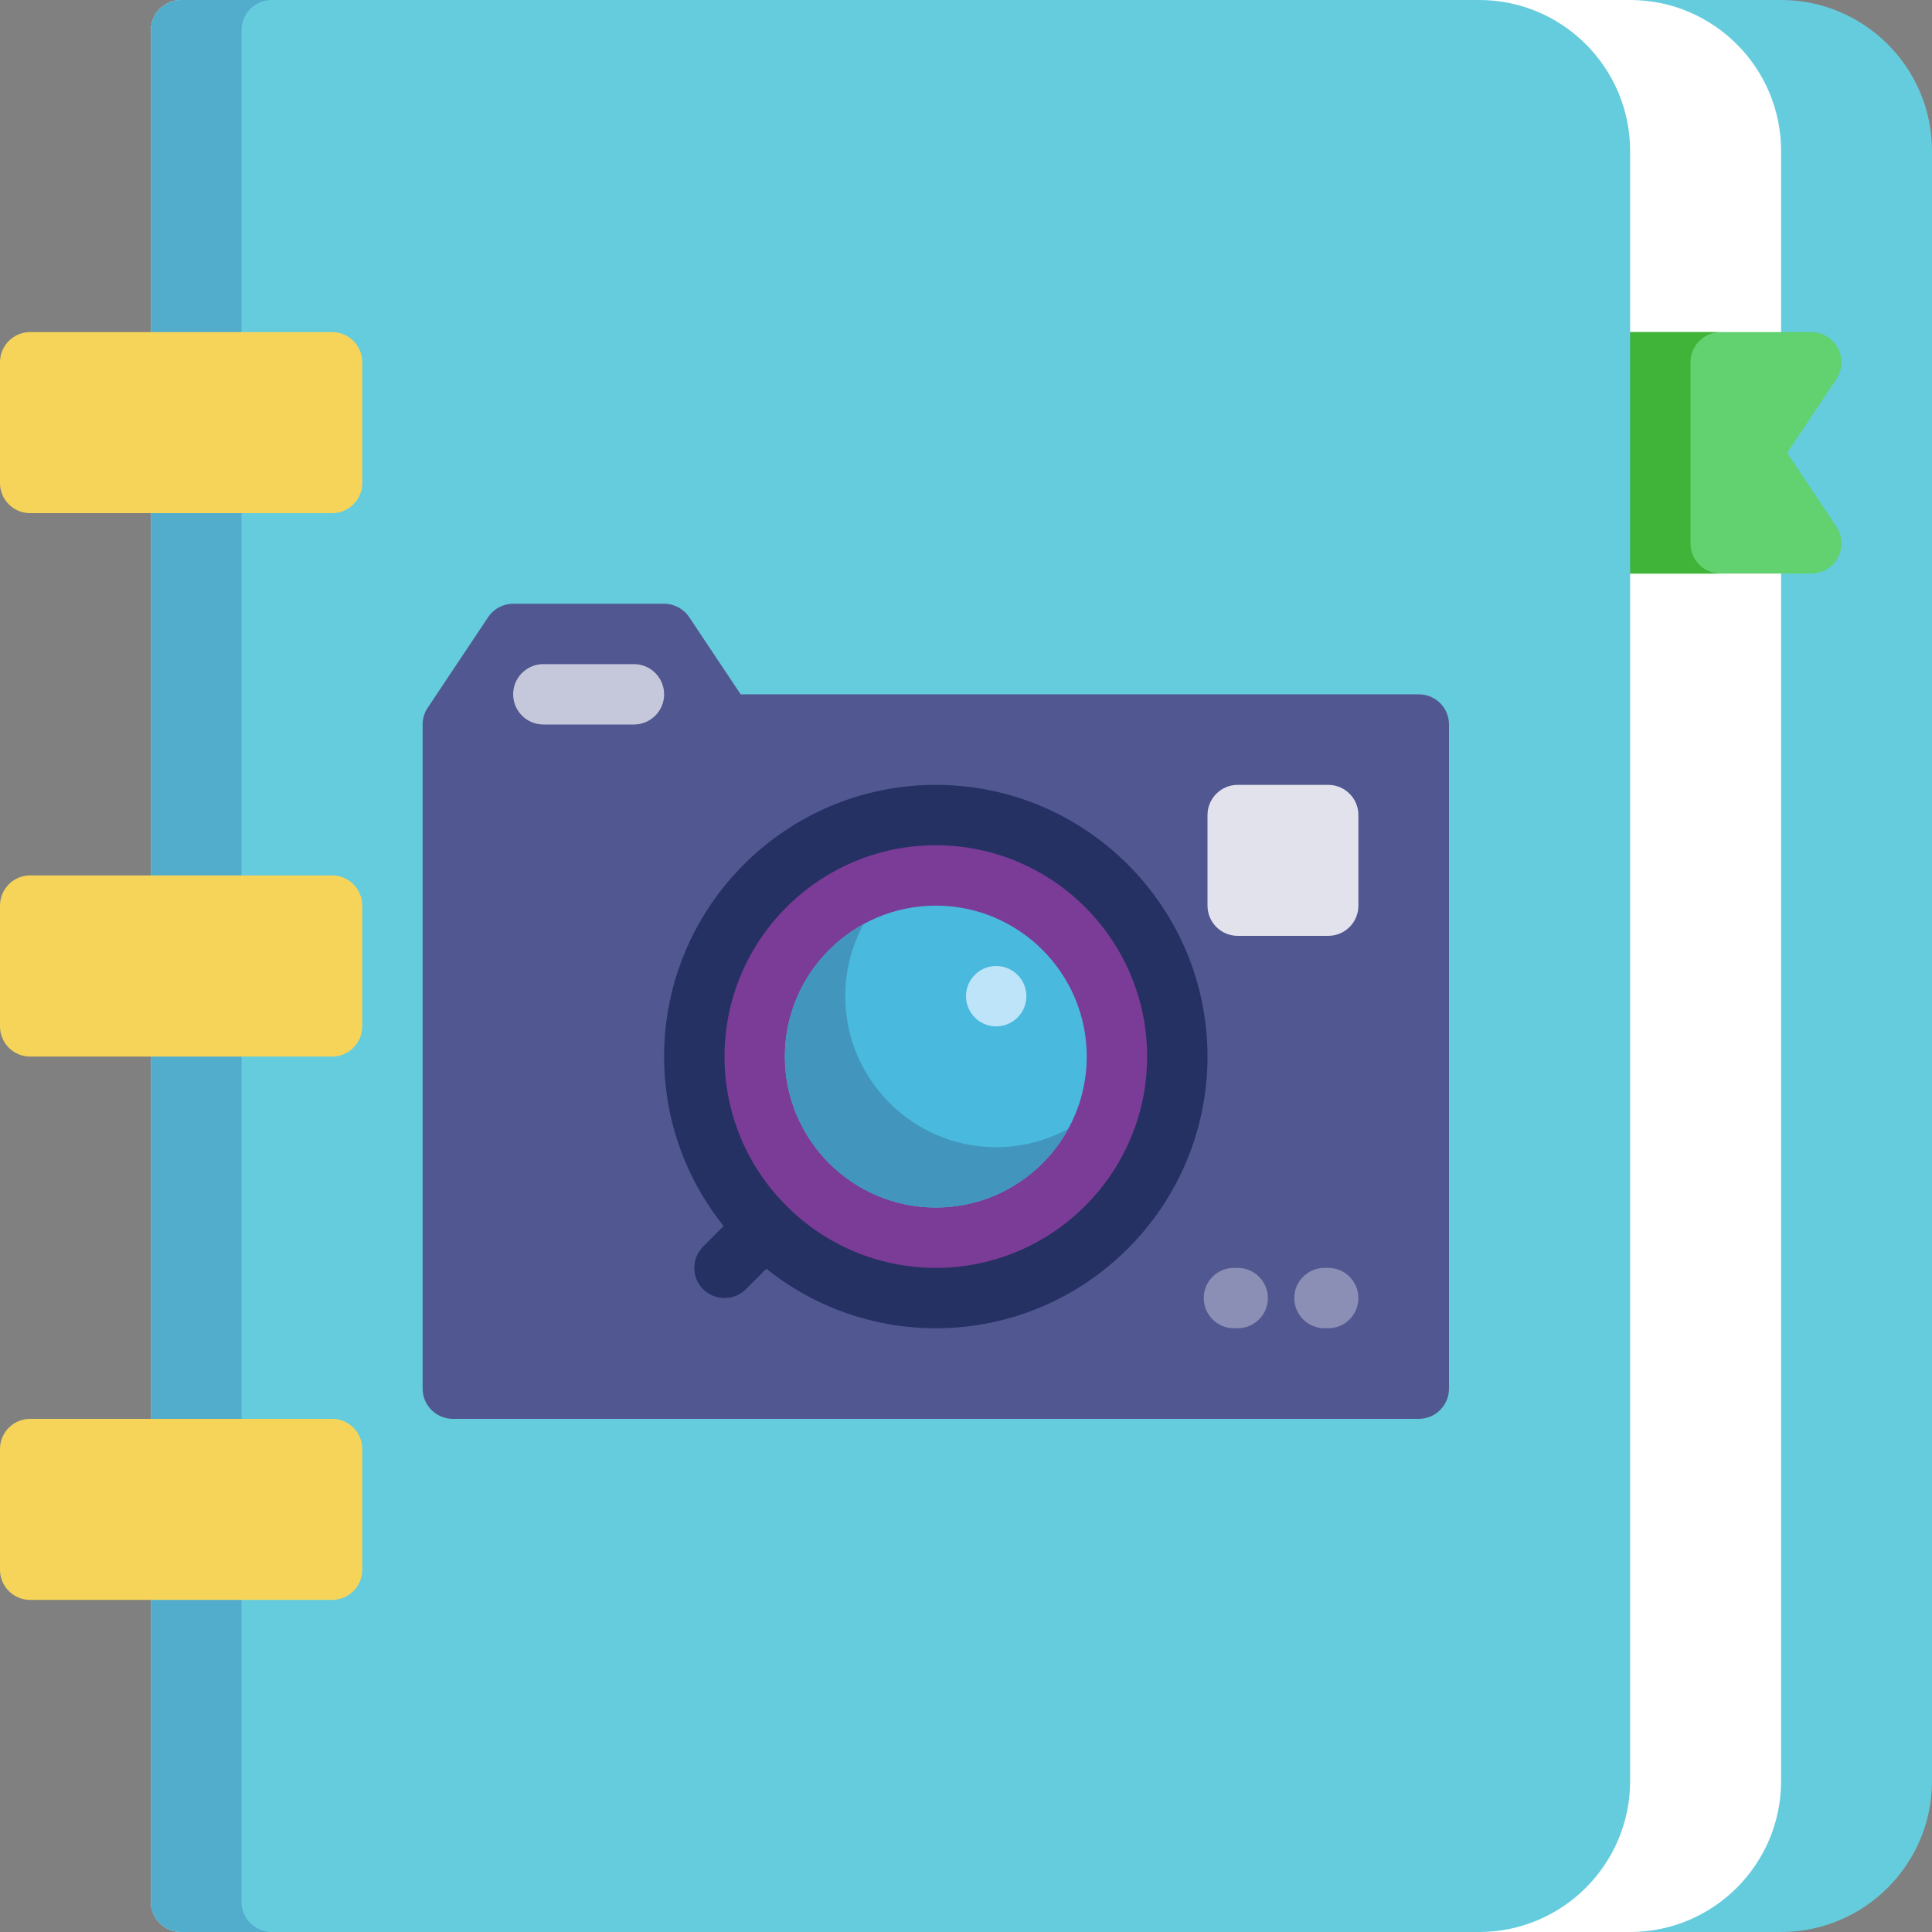
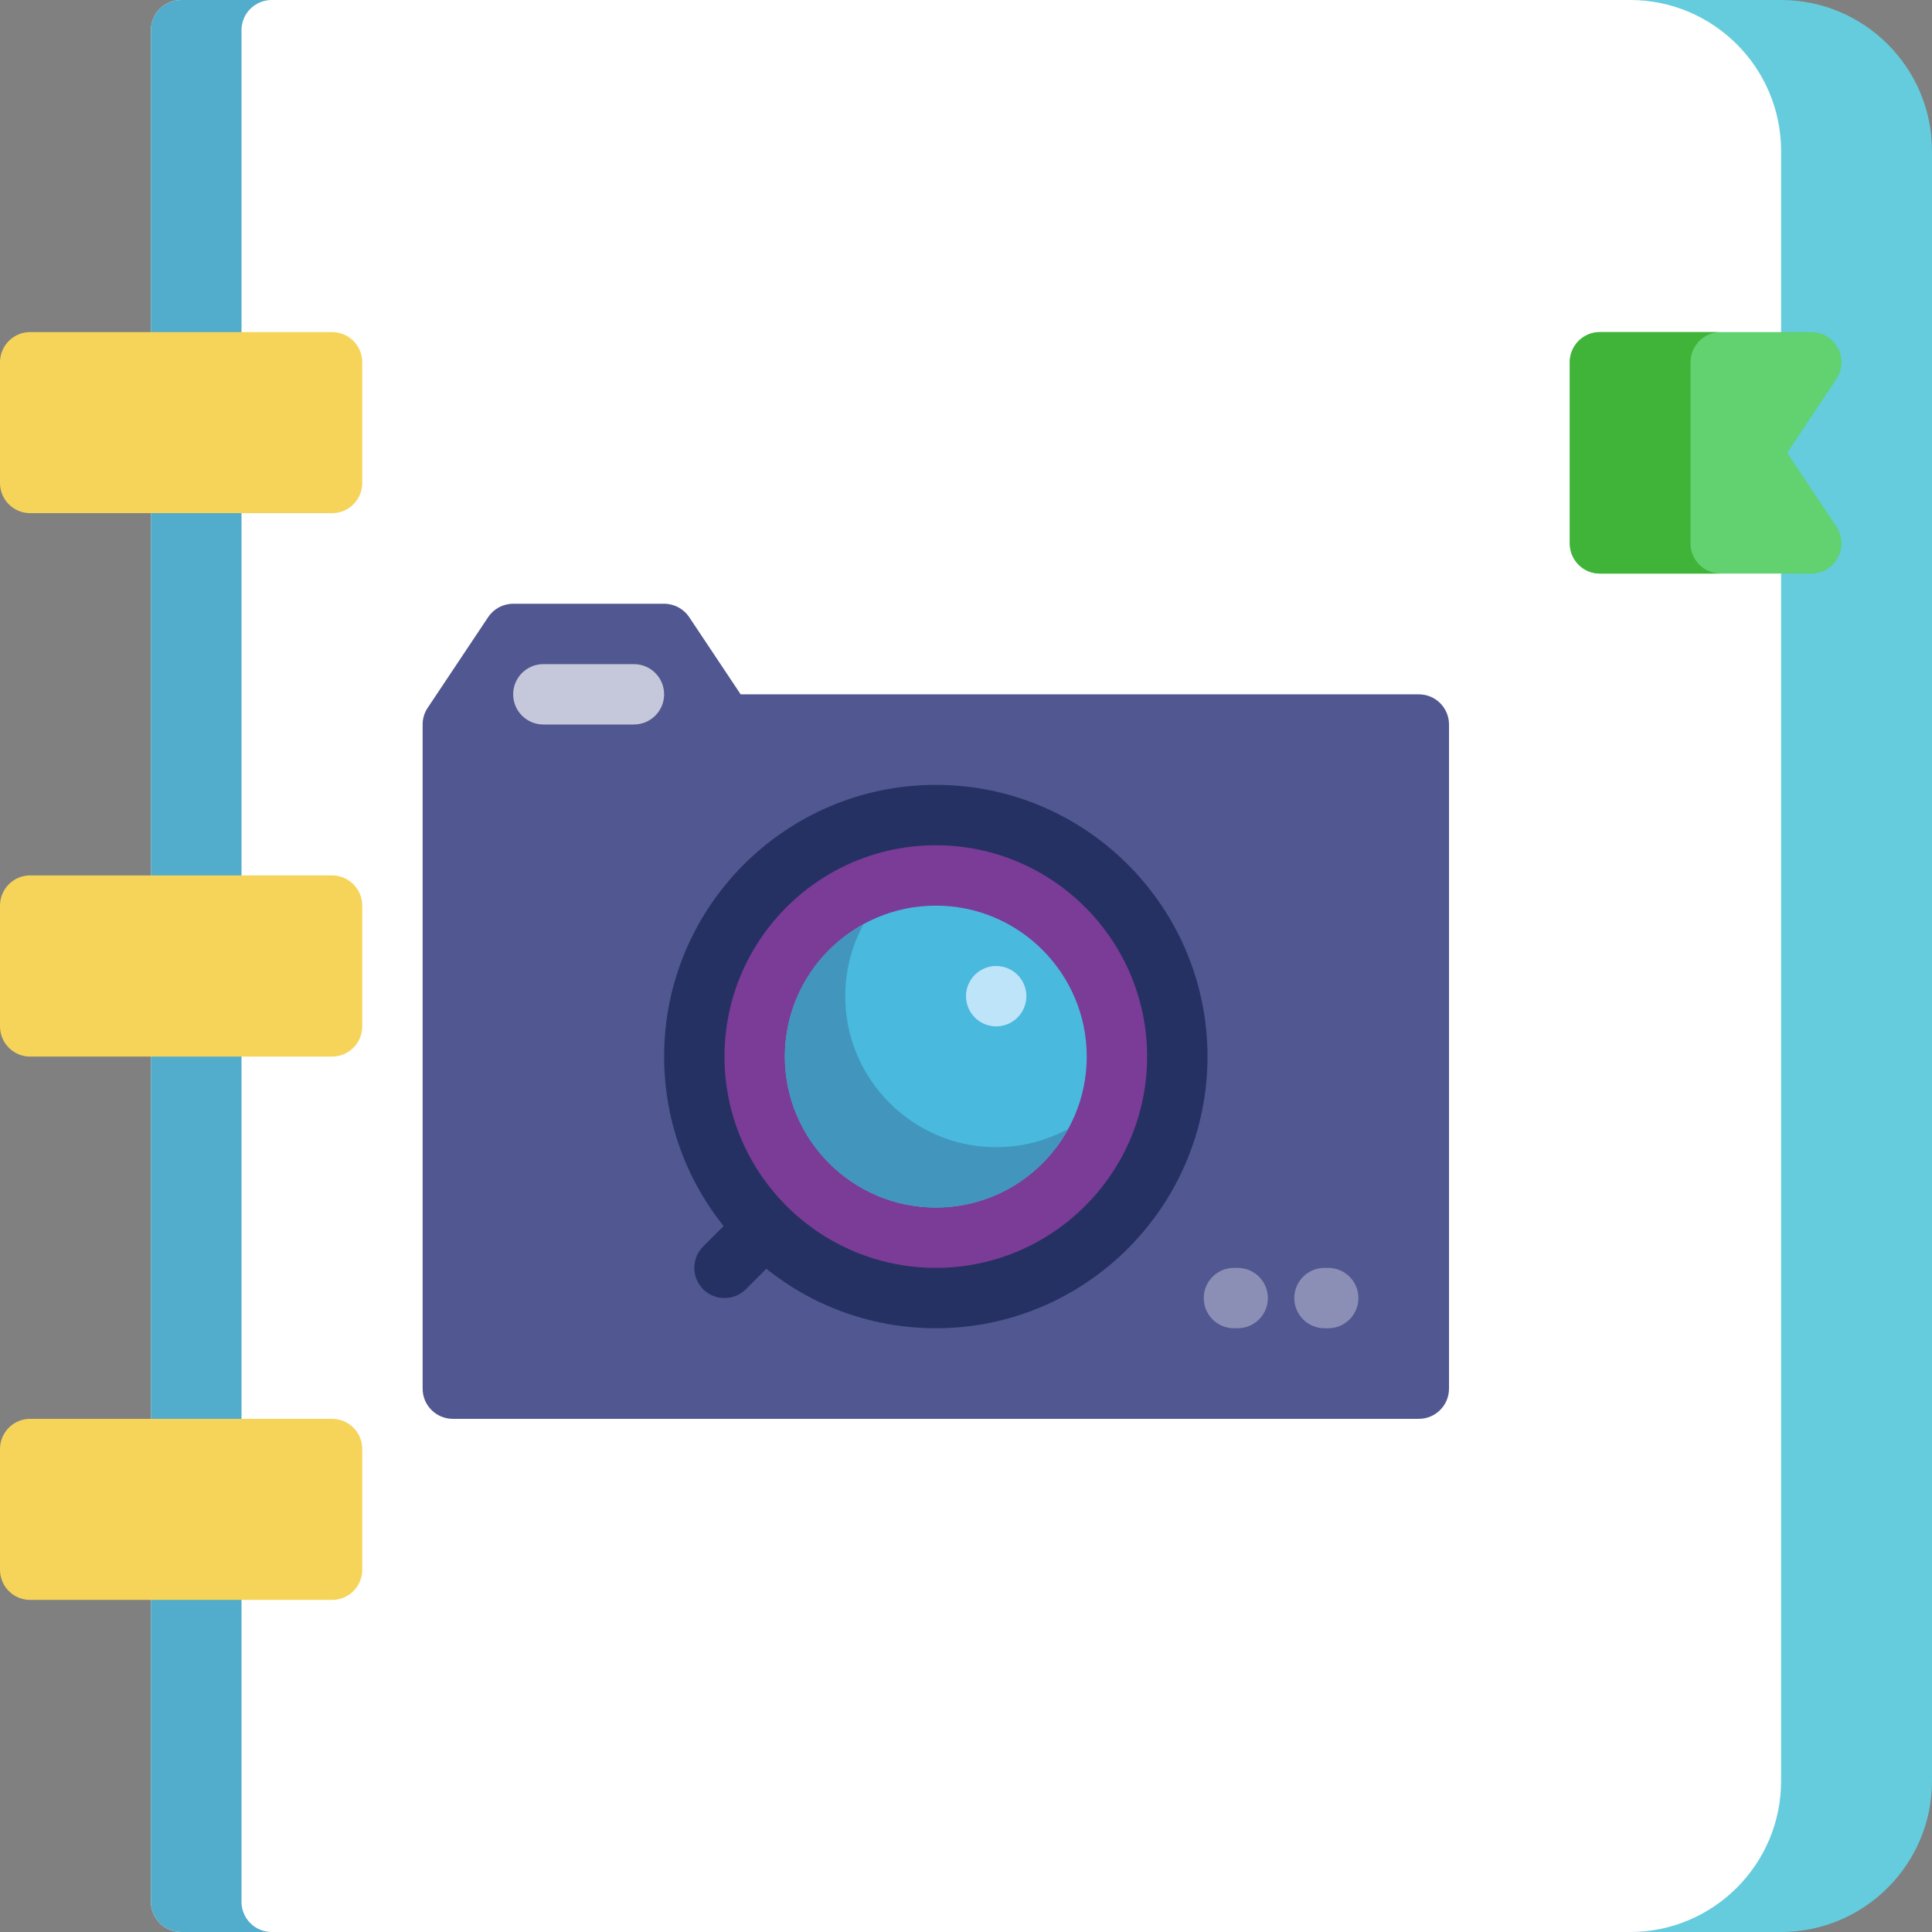
<svg xmlns="http://www.w3.org/2000/svg" width="36" height="36" viewBox="0 0 36 36" fill="none">
  <rect x="0" y="0" width="36" height="36" fill="#808080" stroke="none" />
  <g clip-path="url(#clip0_569_12137)">
    <path d="M33.188 0H6.188C5.877 0 5.625 0.252 5.625 0.562V35.438C5.625 35.748 5.877 36 6.188 36H33.188C34.738 36 36 34.738 36 33.188V2.812C36 1.262 34.738 0 33.188 0Z" fill="#64CCDD" />
    <path d="M30.375 0H3.375C3.064 0 2.812 0.252 2.812 0.562V35.438C2.812 35.748 3.064 36 3.375 36H30.375C31.926 36 33.188 34.738 33.188 33.188V2.812C33.188 1.262 31.926 0 30.375 0Z" fill="white" />
    <path d="M33.301 8.438L34.218 7.062C34.333 6.889 34.344 6.667 34.246 6.485C34.148 6.302 33.957 6.188 33.75 6.188H29.812C29.502 6.188 29.25 6.439 29.25 6.75V10.125C29.25 10.436 29.502 10.688 29.812 10.688H33.75C33.957 10.688 34.148 10.573 34.246 10.39C34.344 10.207 34.333 9.986 34.218 9.813L33.301 8.438Z" fill="#62D16F" />
    <path d="M31.5 10.125V6.75C31.5 6.439 31.752 6.188 32.062 6.188H29.812C29.502 6.188 29.25 6.439 29.25 6.75V10.125C29.25 10.436 29.502 10.688 29.812 10.688H32.062C31.752 10.688 31.5 10.436 31.5 10.125Z" fill="#40B339" />
-     <path d="M27.562 0H3.375C3.064 0 2.812 0.252 2.812 0.562V35.438C2.812 35.748 3.064 36 3.375 36H27.562C29.113 36 30.375 34.738 30.375 33.188V2.812C30.375 1.262 29.113 0 27.562 0Z" fill="#64CCDD" />
    <path d="M4.5 35.438V0.562C4.5 0.252 4.752 0 5.062 0H3.375C3.064 0 2.812 0.252 2.812 0.562V35.438C2.812 35.748 3.064 36 3.375 36H5.062C4.752 36 4.5 35.748 4.5 35.438Z" fill="#52ACCC" />
    <path d="M6.188 6.188H0.562C0.252 6.188 0 6.439 0 6.75V9C0 9.311 0.252 9.562 0.562 9.562H6.188C6.498 9.562 6.75 9.311 6.75 9V6.75C6.75 6.439 6.498 6.188 6.188 6.188Z" fill="#F6D45A" />
    <path d="M6.188 16.312H0.562C0.252 16.312 0 16.564 0 16.875V19.125C0 19.436 0.252 19.688 0.562 19.688H6.188C6.498 19.688 6.75 19.436 6.75 19.125V16.875C6.75 16.564 6.498 16.312 6.188 16.312Z" fill="#F6D45A" />
    <path d="M6.188 26.438H0.562C0.252 26.438 0 26.689 0 27V29.25C0 29.561 0.252 29.812 0.562 29.812H6.188C6.498 29.812 6.75 29.561 6.75 29.25V27C6.75 26.689 6.498 26.438 6.188 26.438Z" fill="#F6D45A" />
    <path d="M26.438 12.938H13.801L12.843 11.501C12.739 11.344 12.563 11.25 12.375 11.25H9.562C9.374 11.25 9.199 11.344 9.095 11.501L7.97 13.188C7.908 13.28 7.875 13.389 7.875 13.5V25.875C7.875 26.186 8.127 26.438 8.438 26.438H26.438C26.748 26.438 27 26.186 27 25.875V13.5C27 13.189 26.748 12.938 26.438 12.938Z" fill="#515790" />
    <path d="M13.5 24.187C13.356 24.187 13.212 24.133 13.102 24.023C12.883 23.803 12.883 23.447 13.102 23.227L14.227 22.102C14.447 21.883 14.803 21.883 15.023 22.102C15.242 22.322 15.242 22.678 15.023 22.898L13.898 24.023C13.788 24.133 13.644 24.187 13.5 24.187Z" fill="#253163" />
    <path d="M17.438 14.625C14.646 14.625 12.375 16.896 12.375 19.688C12.375 22.479 14.646 24.75 17.438 24.75C20.229 24.75 22.5 22.479 22.5 19.688C22.5 16.896 20.229 14.625 17.438 14.625Z" fill="#253163" />
    <path d="M17.438 15.75C15.266 15.75 13.5 17.516 13.5 19.688C13.5 21.859 15.266 23.625 17.438 23.625C19.609 23.625 21.375 21.859 21.375 19.688C21.375 17.516 19.609 15.75 17.438 15.75Z" fill="#7A3C96" />
    <path d="M17.438 16.875C15.887 16.875 14.625 18.137 14.625 19.688C14.625 21.238 15.887 22.5 17.438 22.5C18.988 22.5 20.25 21.238 20.25 19.688C20.25 18.137 18.988 16.875 17.438 16.875Z" fill="#49B9DE" />
    <path d="M18.562 21.376C17.012 21.376 15.75 20.114 15.75 18.563C15.75 18.077 15.874 17.618 16.093 17.219C15.219 17.696 14.625 18.624 14.625 19.688C14.625 21.239 15.887 22.501 17.438 22.501C18.502 22.501 19.43 21.907 19.907 21.033C19.507 21.252 19.049 21.376 18.562 21.376Z" fill="#4296BD" />
    <path d="M18.562 19.125C18.873 19.125 19.125 18.873 19.125 18.562C19.125 18.252 18.873 18 18.562 18C18.252 18 18 18.252 18 18.562C18 18.873 18.252 19.125 18.562 19.125Z" fill="#BEE4FA" />
-     <path d="M24.75 14.625H23.062C22.752 14.625 22.5 14.877 22.5 15.188V16.875C22.5 17.186 22.752 17.438 23.062 17.438H24.75C25.061 17.438 25.312 17.186 25.312 16.875V15.188C25.312 14.877 25.061 14.625 24.75 14.625Z" fill="#E1E2EC" />
    <path d="M23.062 24.75H22.992C22.681 24.75 22.43 24.498 22.43 24.188C22.43 23.877 22.681 23.625 22.992 23.625H23.062C23.373 23.625 23.625 23.877 23.625 24.188C23.625 24.498 23.373 24.75 23.062 24.75Z" fill="#8B8FB5" />
    <path d="M24.75 24.75H24.68C24.369 24.75 24.117 24.498 24.117 24.188C24.117 23.877 24.369 23.625 24.68 23.625H24.75C25.061 23.625 25.312 23.877 25.312 24.188C25.312 24.498 25.061 24.75 24.75 24.75Z" fill="#8B8FB5" />
    <path d="M11.812 13.5H10.125C9.814 13.5 9.562 13.248 9.562 12.938C9.562 12.627 9.814 12.375 10.125 12.375H11.812C12.123 12.375 12.375 12.627 12.375 12.938C12.375 13.248 12.123 13.5 11.812 13.5Z" fill="#C5C7DA" />
  </g>
  <defs>
    <clipPath id="clip0_569_12137">
      <rect width="36" height="36" fill="white" />
    </clipPath>
  </defs>
</svg>